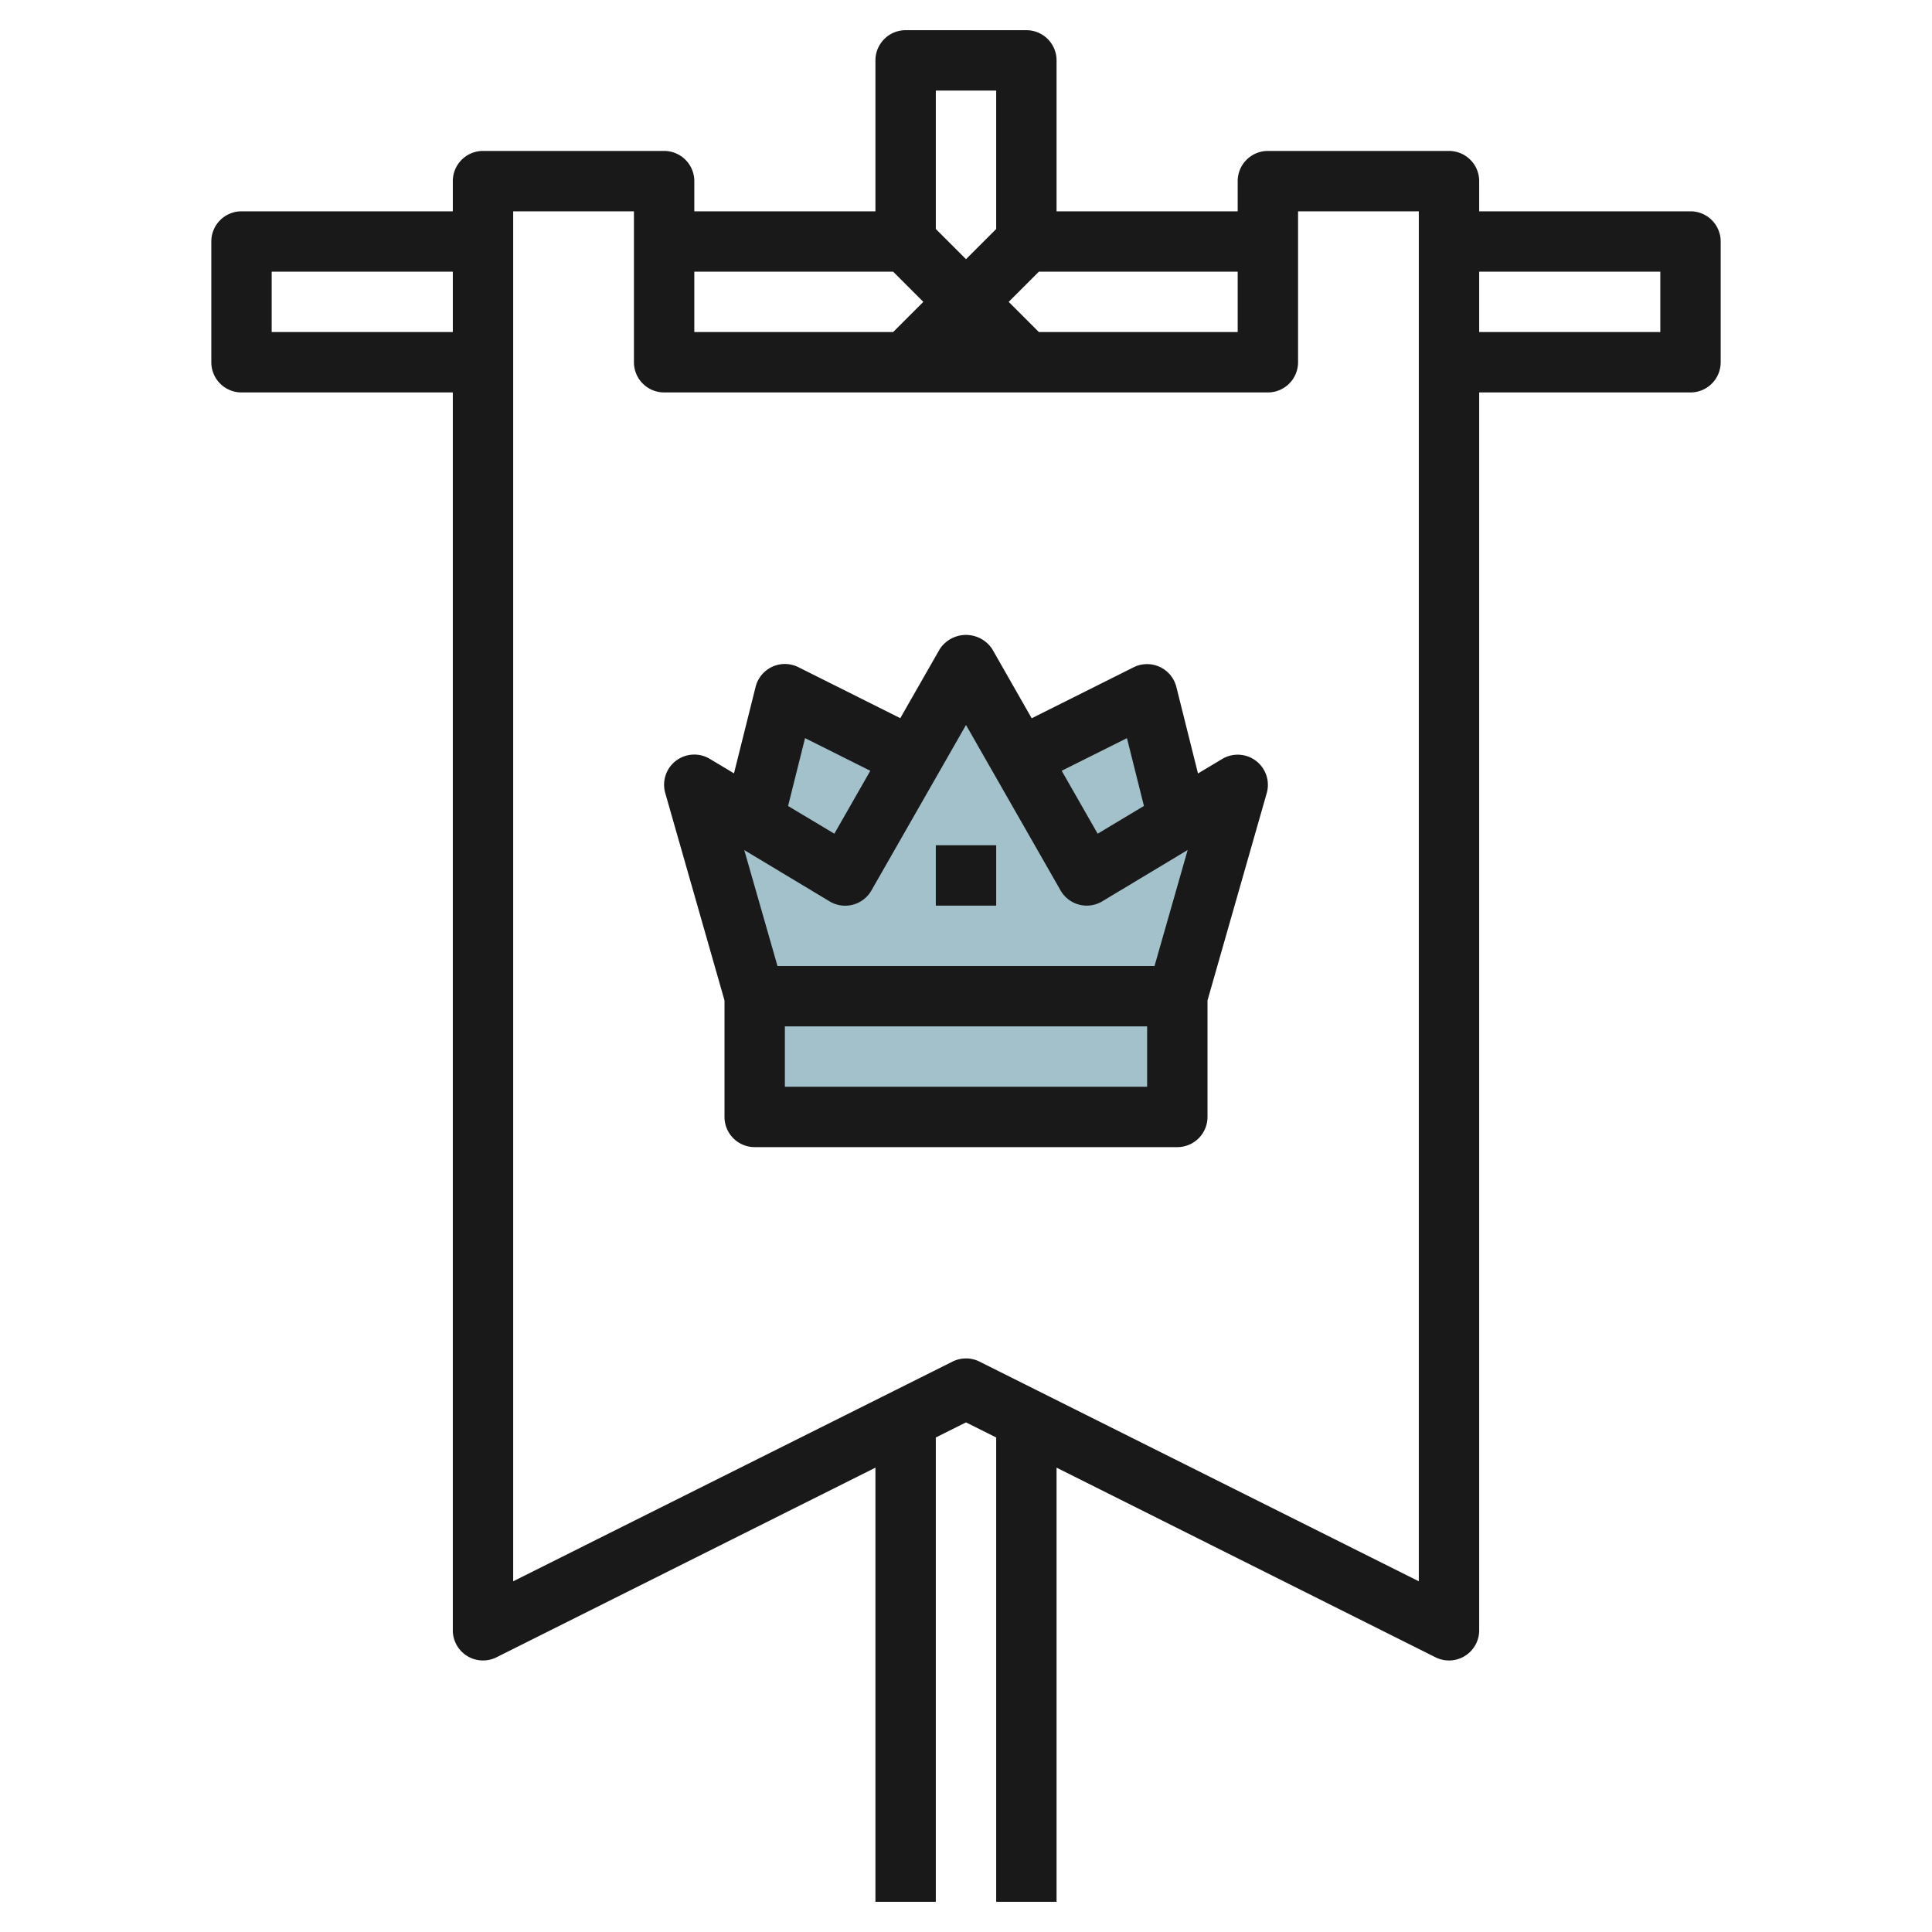
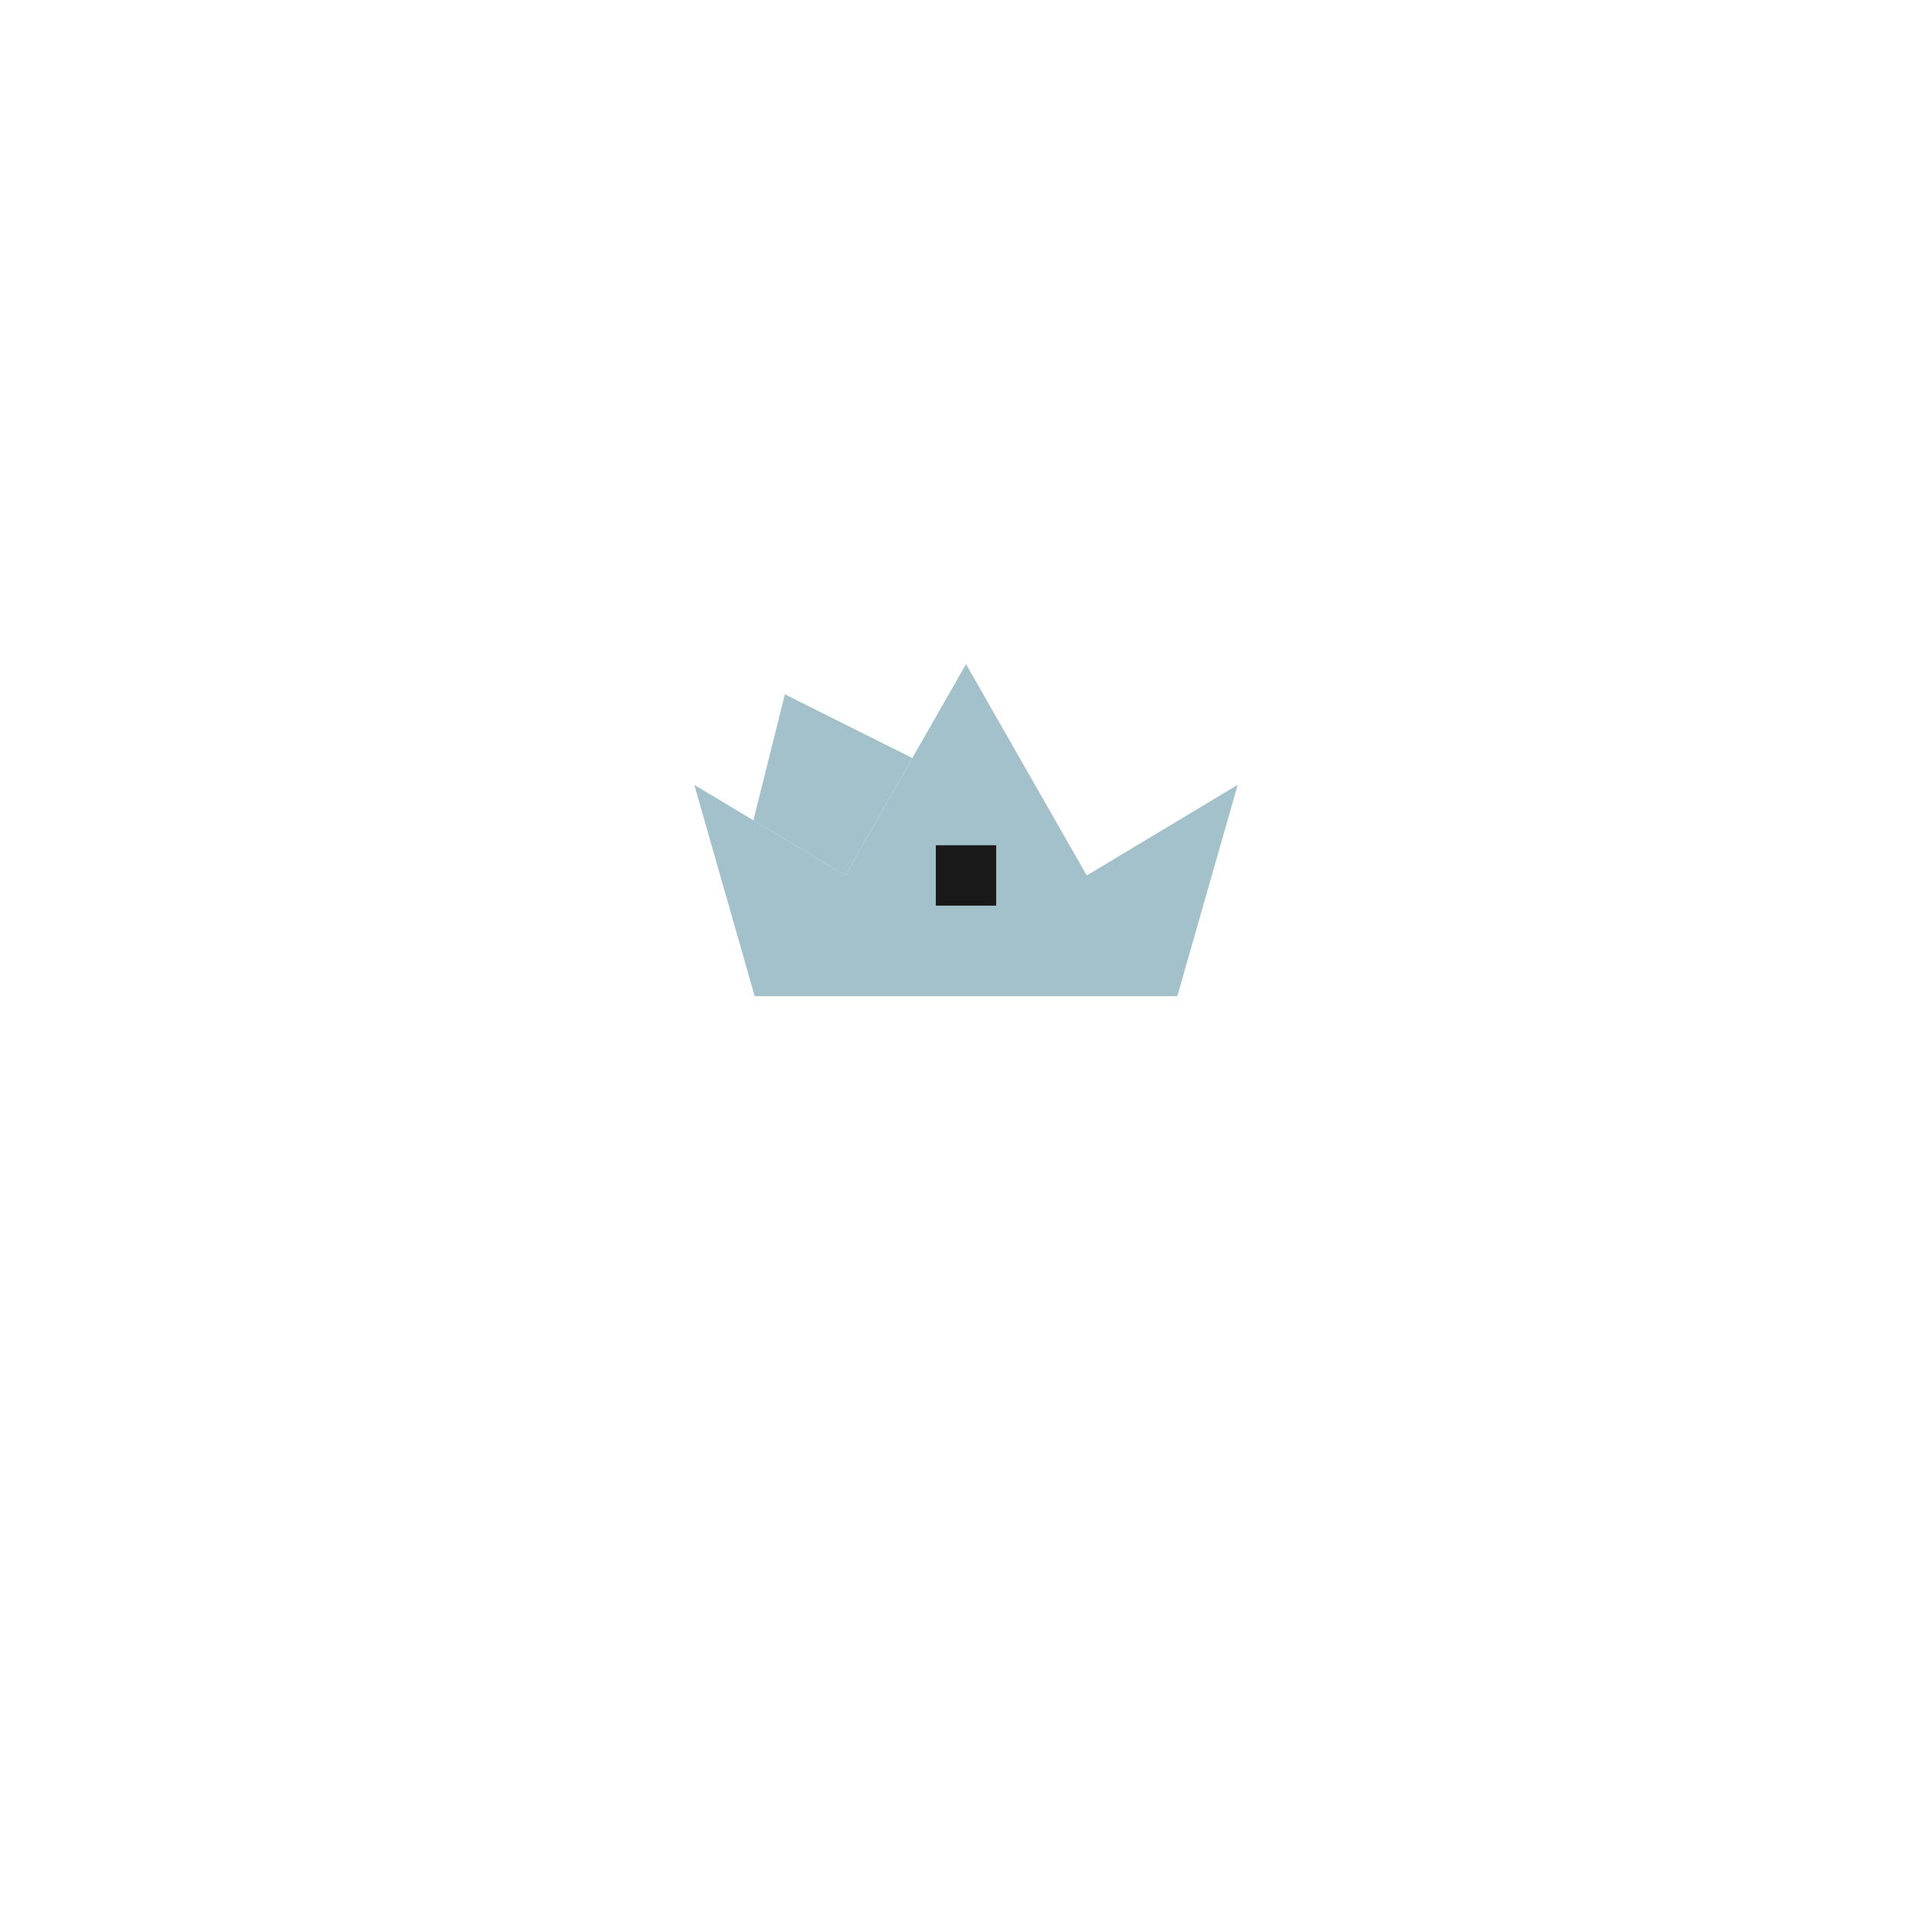
<svg xmlns="http://www.w3.org/2000/svg" id="Layer_3" height="512" viewBox="0 0 64 64" width="512" data-name="Layer 3">
  <g fill="#a3c1ca">
    <path d="m39 33 2-7-5 3-4-7-4 7-5-3 2 7z" />
-     <path d="m39.044 27.174-1.044-4.174-4.222 2.111 2.222 3.889z" />
    <path d="m28 29 2.222-3.889-4.222-2.111-1.043 4.174z" />
-     <path d="m25 33h14v4h-14z" />
  </g>
-   <path d="m56 7h-7v-1a1 1 0 0 0 -1-1h-6a1 1 0 0 0 -1 1v1h-6v-5a1 1 0 0 0 -1-1h-4a1 1 0 0 0 -1 1v5h-6v-1a1 1 0 0 0 -1-1h-6a1 1 0 0 0 -1 1v1h-7a1 1 0 0 0 -1 1v4a1 1 0 0 0 1 1h7v41a1 1 0 0 0 1.447.9l12.553-6.282v14.382h2v-15.382l1-.5 1 .5v15.382h2v-14.382l12.553 6.282a1 1 0 0 0 1.447-.9v-41h7a1 1 0 0 0 1-1v-4a1 1 0 0 0 -1-1zm-47 4v-2h6v2zm32-2v2h-6.586l-1-1 1-1zm-8-6v4.586l-1 1-1-1v-4.586zm-3.414 6 1 1-1 1h-6.586v-2zm17.414 43.382-14.553-7.277a1 1 0 0 0 -.894 0l-14.553 7.277v-45.382h4v5a1 1 0 0 0 1 1h20a1 1 0 0 0 1-1v-5h4zm8-41.382h-6v-2h6z" fill="#191919" />
-   <path d="m40.485 25.143-.8.479-.716-2.864a1 1 0 0 0 -1.417-.653l-3.376 1.689-1.308-2.294a1.04 1.04 0 0 0 -1.736 0l-1.309 2.29-3.376-1.689a1 1 0 0 0 -1.417.653l-.716 2.864-.8-.479a1 1 0 0 0 -1.477 1.131l1.963 6.871v3.859a1 1 0 0 0 1 1h14a1 1 0 0 0 1-1v-3.859l1.962-6.867a1 1 0 0 0 -1.477-1.131zm-3.153-.691.562 2.246-1.533.919-1.191-2.084zm-5.332-.436 3.132 5.48a1 1 0 0 0 1.383.361l2.828-1.7-1.098 3.843h-12.49l-1.1-3.84 2.828 1.7a1 1 0 0 0 1.383-.361zm-5.332.436 2.162 1.081-1.191 2.084-1.533-.917zm11.332 11.548h-12v-2h12z" fill="#191919" />
  <path d="m31 28h2v2h-2z" fill="#191919" />
</svg>